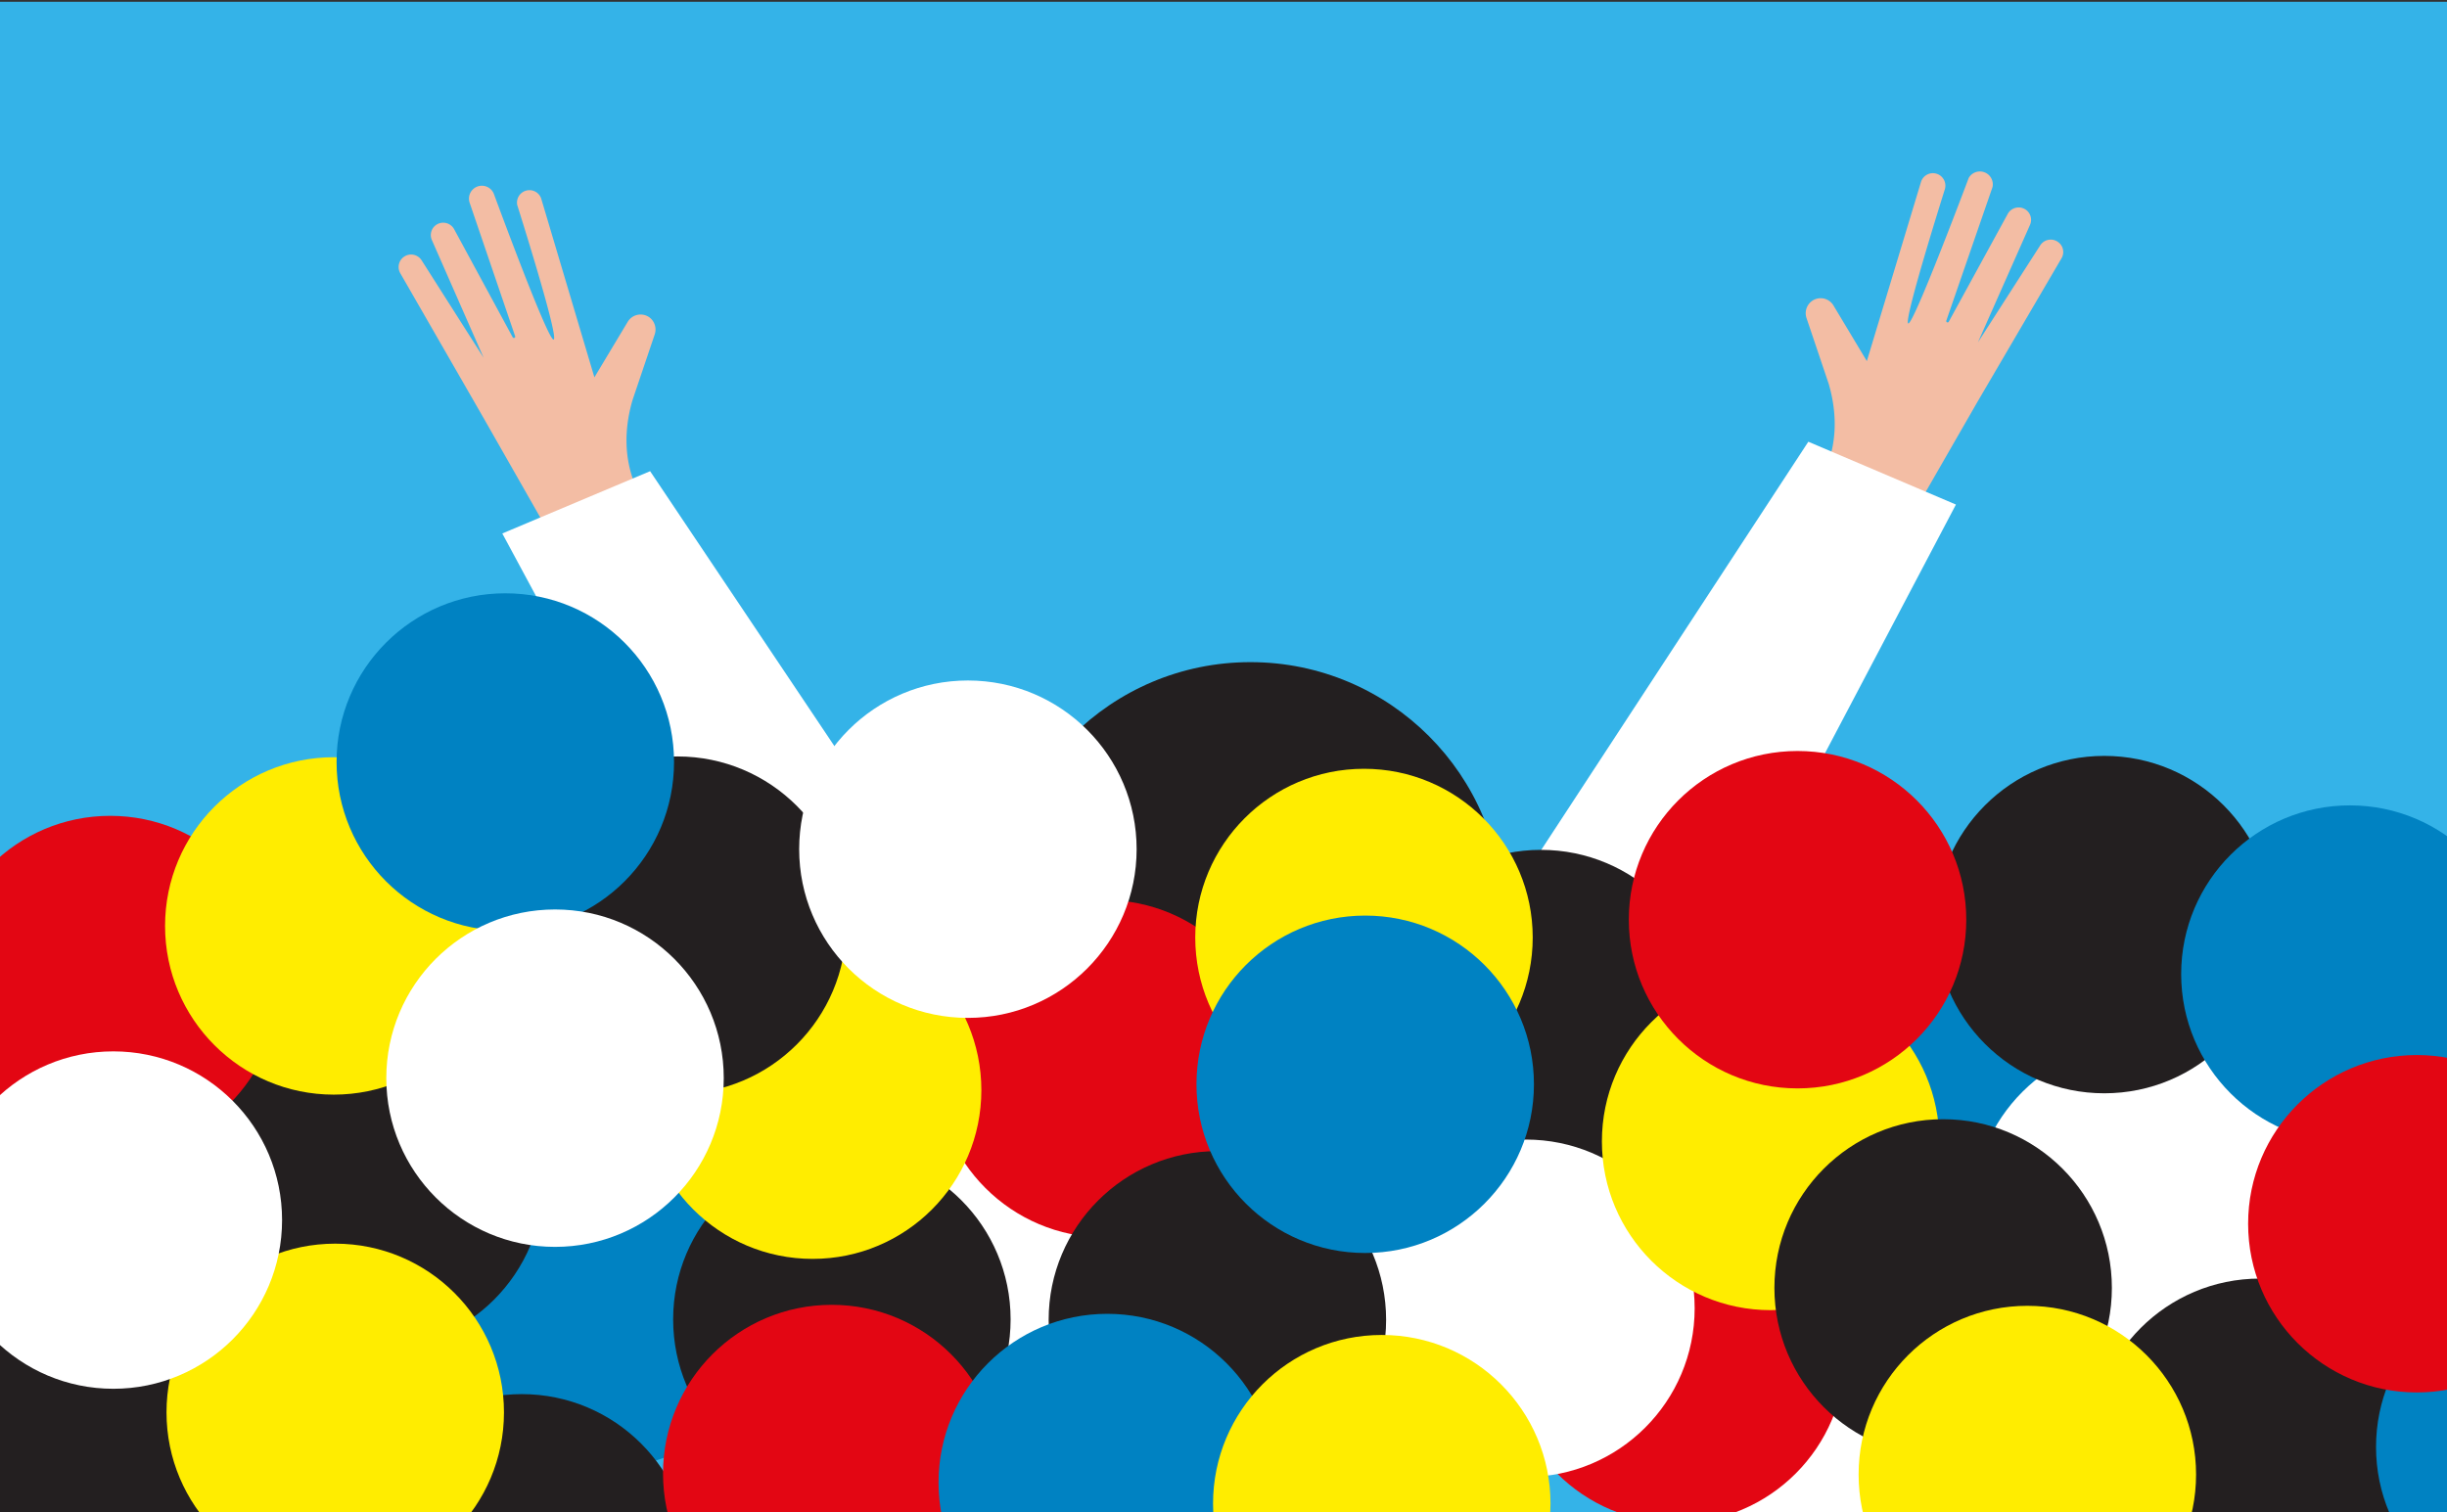
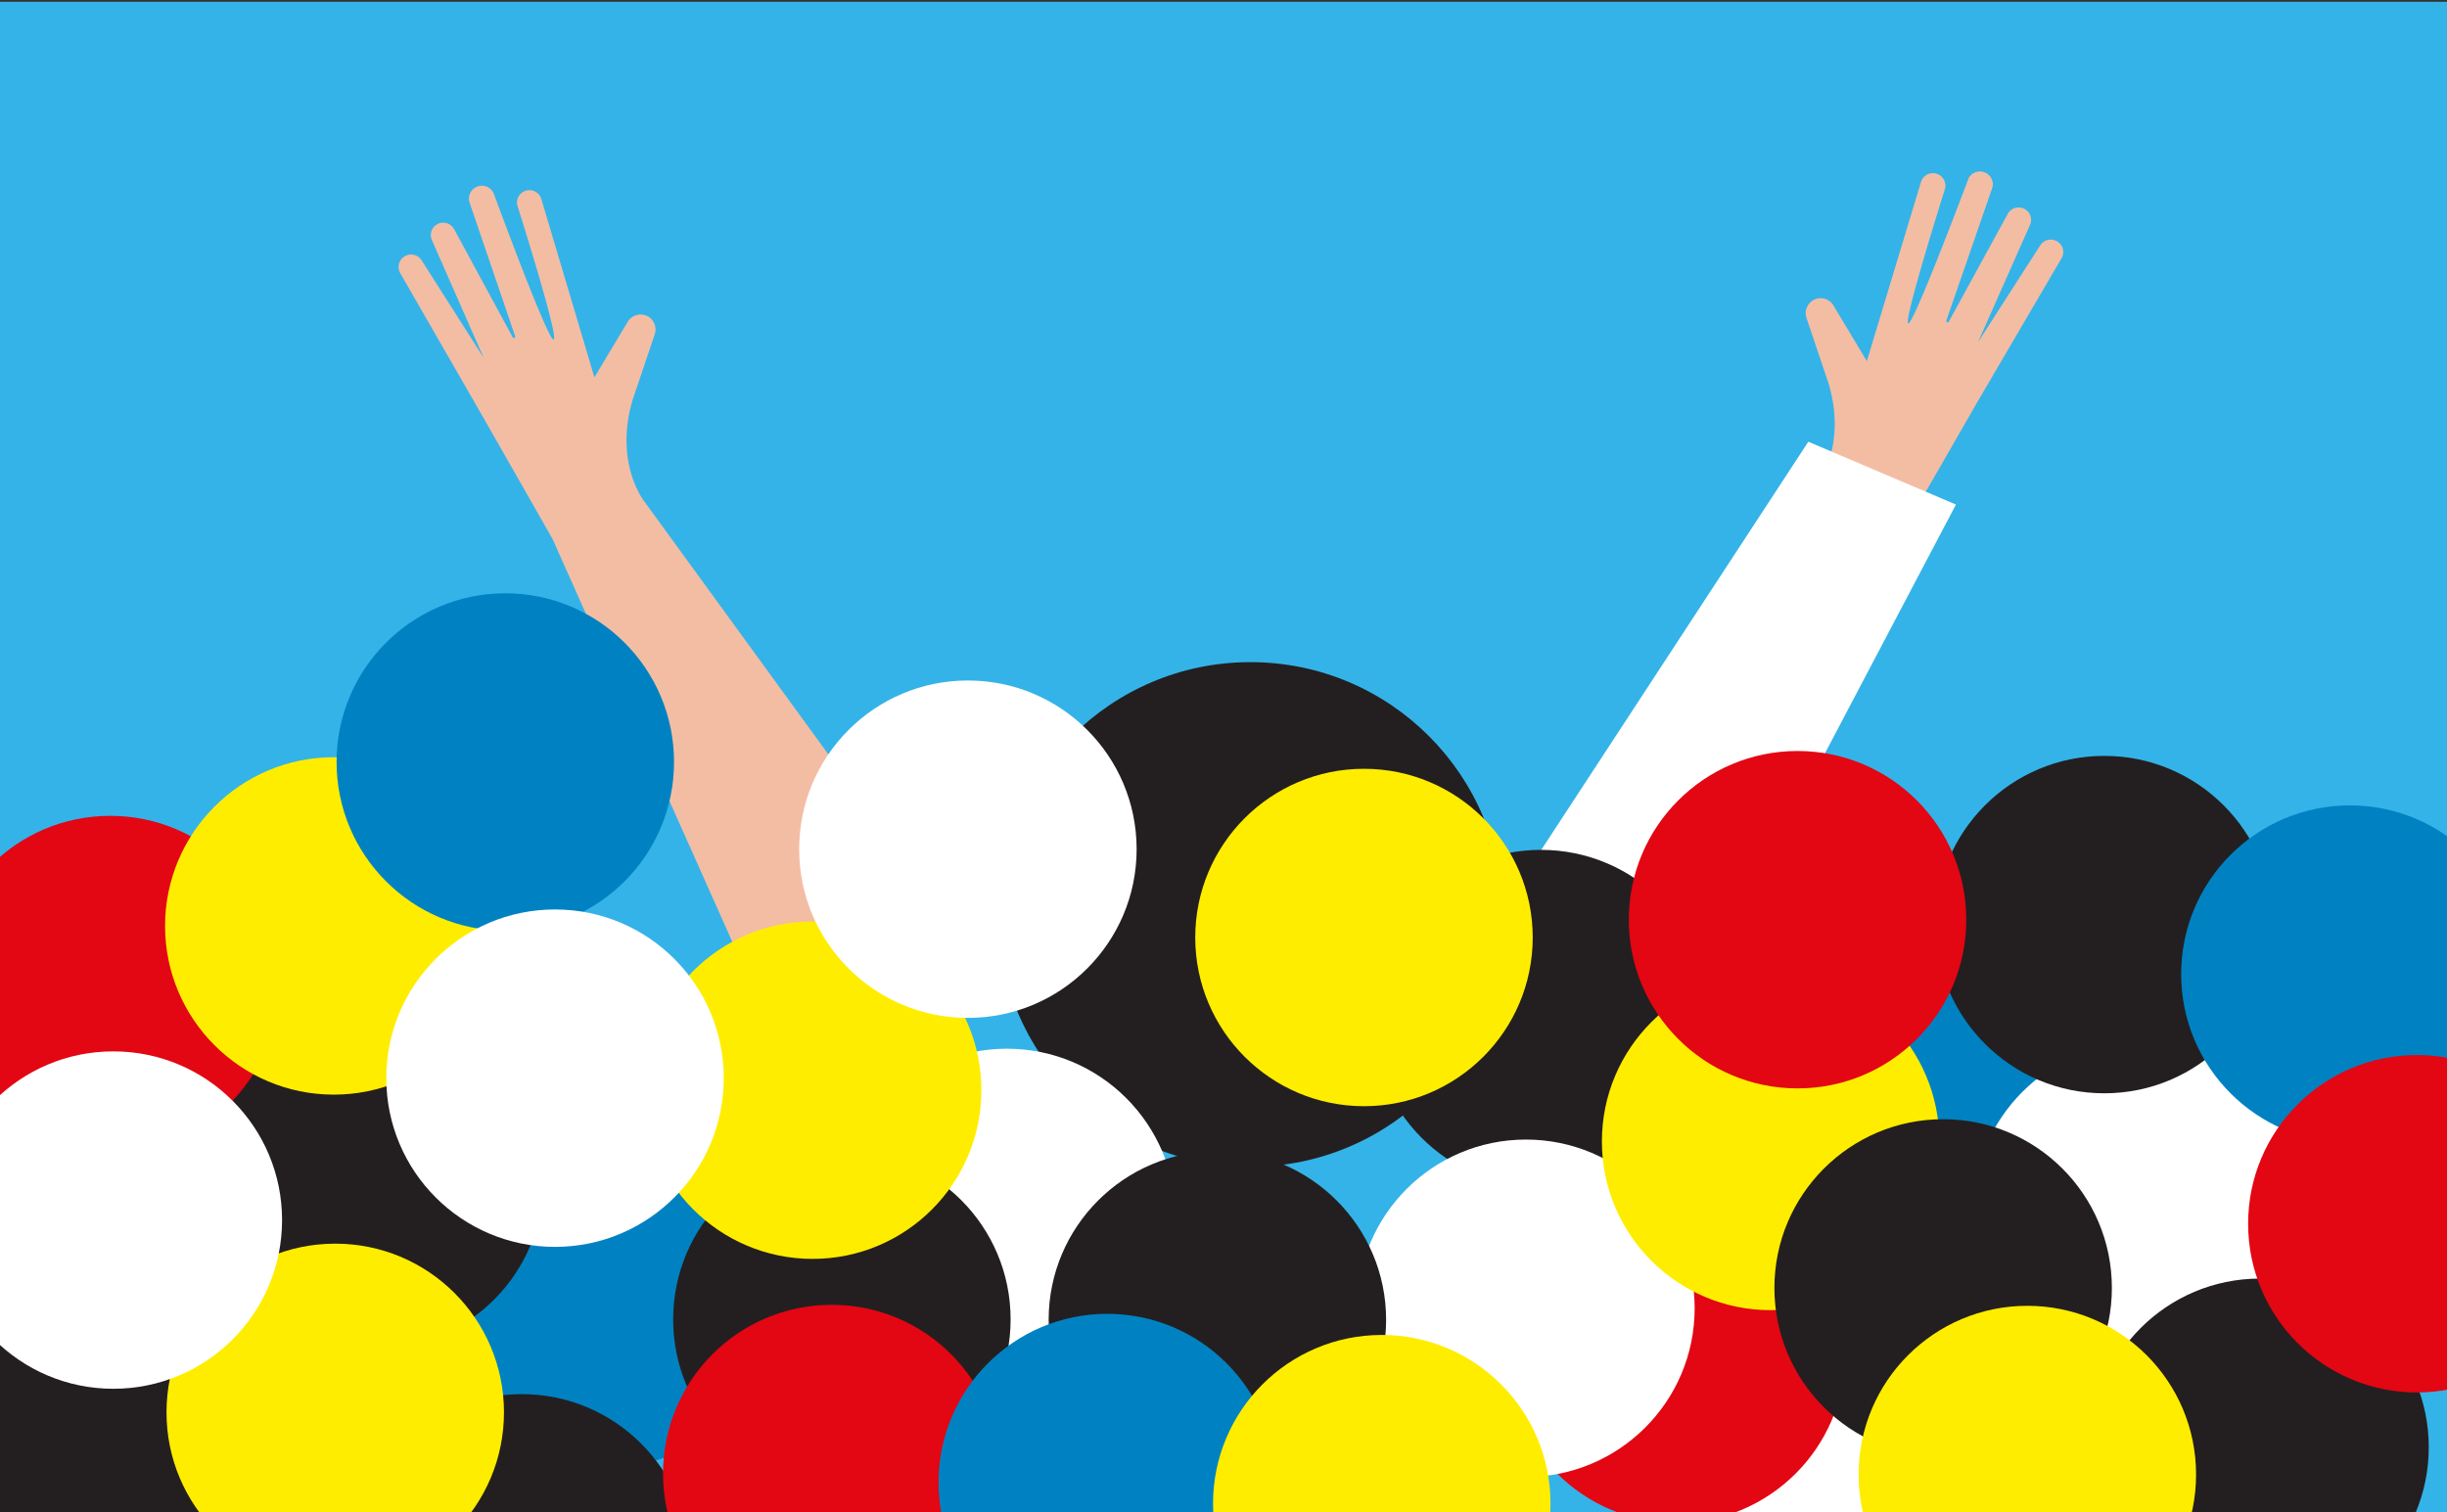
<svg xmlns="http://www.w3.org/2000/svg" id="Calque_1" data-name="Calque 1" viewBox="0 0 220 136">
  <rect x="0" y="0" width="220" height="136" fill="#333333" stroke="none" />
  <defs>
    <style>.cls-1{fill:#34b3e8;}.cls-2{clip-path:url(#clip-path);}.cls-3{fill:#231f20;}.cls-4{fill:#f3bda4;}.cls-5{fill:#fff;}.cls-6{fill:#0082c2;}.cls-7{fill:#e30613;}.cls-8{fill:#ffed00;}</style>
    <clipPath id="clip-path">
      <rect class="cls-1" y="0.16" width="220" height="136" />
    </clipPath>
  </defs>
  <title>COM-IconesWeb-220x136-TOUS</title>
  <rect class="cls-1" y="0.16" width="220" height="136" />
  <g class="cls-2">
    <circle class="cls-3" cx="112.42" cy="82.23" r="22.69" />
    <path class="cls-4" d="M150.84,92.87,171.54,47l6.19-10.77,7.61-13a1.1,1.1,0,0,0-.27-1.44,1.12,1.12,0,0,0-1.64.27l-5.6,8.72,4.68-10.56a1.11,1.11,0,0,0-.45-1.41,1.12,1.12,0,0,0-1.55.42l-5.3,9.69a.12.12,0,0,1-.22-.1l4.15-12A1.16,1.16,0,0,0,177,16s-5,13.32-5.44,13.08S174.86,17,174.86,17a1.12,1.12,0,0,0-2.16-.61l-4.86,16.08-3-5a1.34,1.34,0,0,0-2.06-.3,1.35,1.35,0,0,0-.37,1.41l2,5.93c1.69,5.78-1.12,9.18-1.12,9.18l-30,40.84Z" />
    <polygon class="cls-5" points="133.25 84.55 162.58 39.72 175.85 45.37 150.84 92.87 133.25 84.55" />
    <path class="cls-4" d="M70.17,94.4,49.68,48.47,43.53,37.68,36,24.59a1.12,1.12,0,0,1,1.92-1.16l5.56,8.74L38.83,21.59a1.11,1.11,0,0,1,.45-1.41,1.12,1.12,0,0,1,1.55.43l5.26,9.71a.12.12,0,0,0,.22-.1l-4.09-12a1.16,1.16,0,0,1,2.18-.79s4.9,13.34,5.38,13.1-3.28-12.1-3.28-12.1a1.12,1.12,0,0,1,2.15-.6l4.79,16.1,3-5a1.35,1.35,0,0,1,2.07-.29,1.37,1.37,0,0,1,.36,1.41l-2,5.92C55.17,41.78,58,45.19,58,45.19l29.83,41Z" />
-     <polygon class="cls-5" points="87.8 86.16 58.45 42.37 45.16 47.97 70.17 94.4 87.8 86.16" />
    <circle class="cls-6" cx="54.55" cy="116.81" r="15.17" />
    <circle class="cls-6" cx="172.4" cy="95.45" r="15.17" />
    <circle class="cls-5" cx="192.55" cy="108.91" r="15.17" />
    <circle class="cls-5" cx="163.46" cy="131.89" r="15.17" />
    <circle class="cls-5" cx="90.53" cy="109.47" r="15.17" />
    <circle class="cls-7" cx="150.72" cy="121.77" r="15.17" />
-     <circle class="cls-7" cx="99.32" cy="96.1" r="15.17" />
    <circle class="cls-3" cx="9.52" cy="126.45" r="15.17" />
    <circle class="cls-3" cx="33.69" cy="106.14" r="15.17" />
    <circle class="cls-3" cx="75.69" cy="118.64" r="15.17" />
    <circle class="cls-3" cx="138.54" cy="91.59" r="15.17" />
    <circle class="cls-5" cx="137.19" cy="117.64" r="15.17" />
    <circle class="cls-3" cx="189.19" cy="83.14" r="15.17" />
    <circle class="cls-8" cx="159.19" cy="102.64" r="15.17" />
    <circle class="cls-8" cx="73.06" cy="98.03" r="15.17" />
    <circle class="cls-3" cx="203.19" cy="130.14" r="15.17" />
    <circle class="cls-3" cx="174.7" cy="115.81" r="15.17" />
    <circle class="cls-3" cx="109.45" cy="118.68" r="15.17" />
-     <circle class="cls-3" cx="60.91" cy="83.19" r="15.17" />
    <circle class="cls-3" cx="46.91" cy="140.53" r="15.17" />
    <circle class="cls-7" cx="9.91" cy="88.53" r="15.17" />
    <circle class="cls-7" cx="74.78" cy="132.5" r="15.17" />
    <circle class="cls-7" cx="161.61" cy="82.7" r="15.17" />
    <circle class="cls-8" cx="30.14" cy="127" r="15.17" />
    <circle class="cls-8" cx="30.01" cy="83.26" r="15.17" />
    <circle class="cls-8" cx="122.63" cy="84.3" r="15.17" />
    <circle class="cls-8" cx="182.27" cy="132.59" r="15.17" />
    <circle class="cls-6" cx="211.27" cy="87.59" r="15.17" />
-     <circle class="cls-6" cx="228.79" cy="130.11" r="15.17" />
-     <circle class="cls-6" cx="122.74" cy="97.5" r="15.17" />
    <circle class="cls-6" cx="45.43" cy="68.52" r="15.17" />
    <circle class="cls-6" cx="99.55" cy="133.31" r="15.17" />
    <circle class="cls-5" cx="87.02" cy="76.36" r="15.17" />
    <circle class="cls-5" cx="49.9" cy="96.95" r="15.17" />
    <circle class="cls-5" cx="10.19" cy="109.71" r="15.17" />
    <circle class="cls-8" cx="124.23" cy="135.21" r="15.17" />
    <circle class="cls-7" cx="217.29" cy="110.04" r="15.17" />
  </g>
</svg>